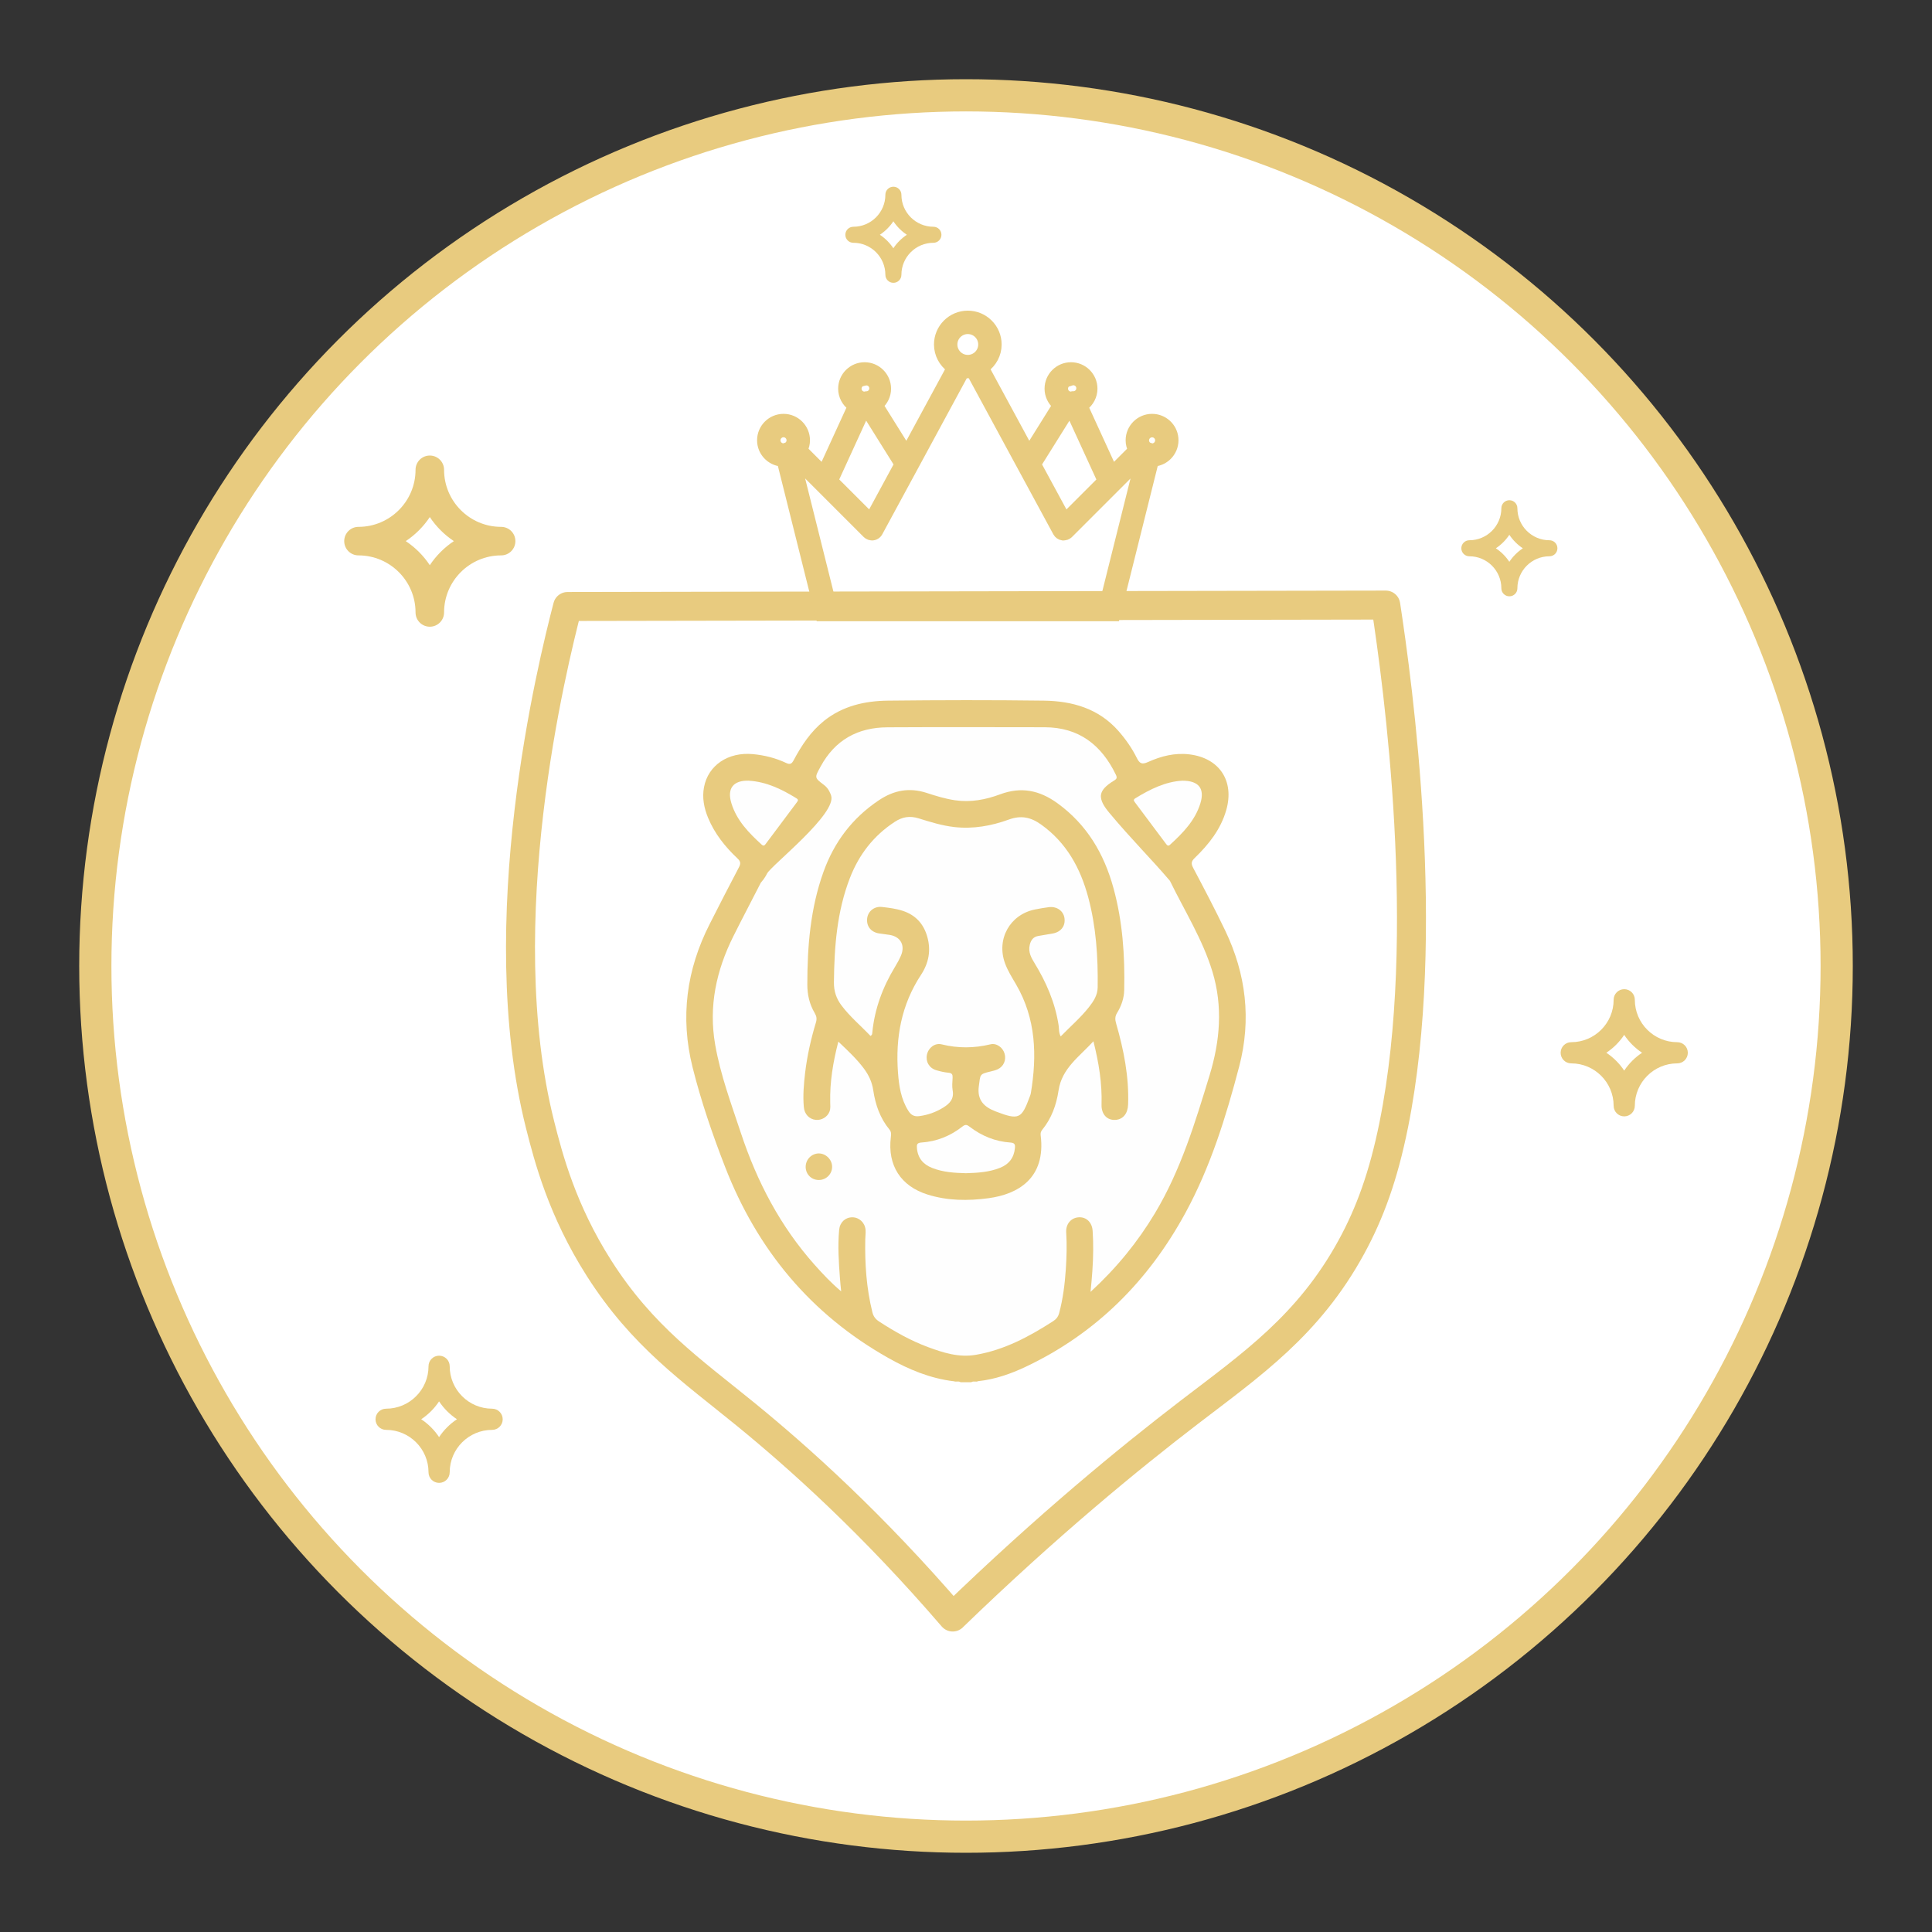
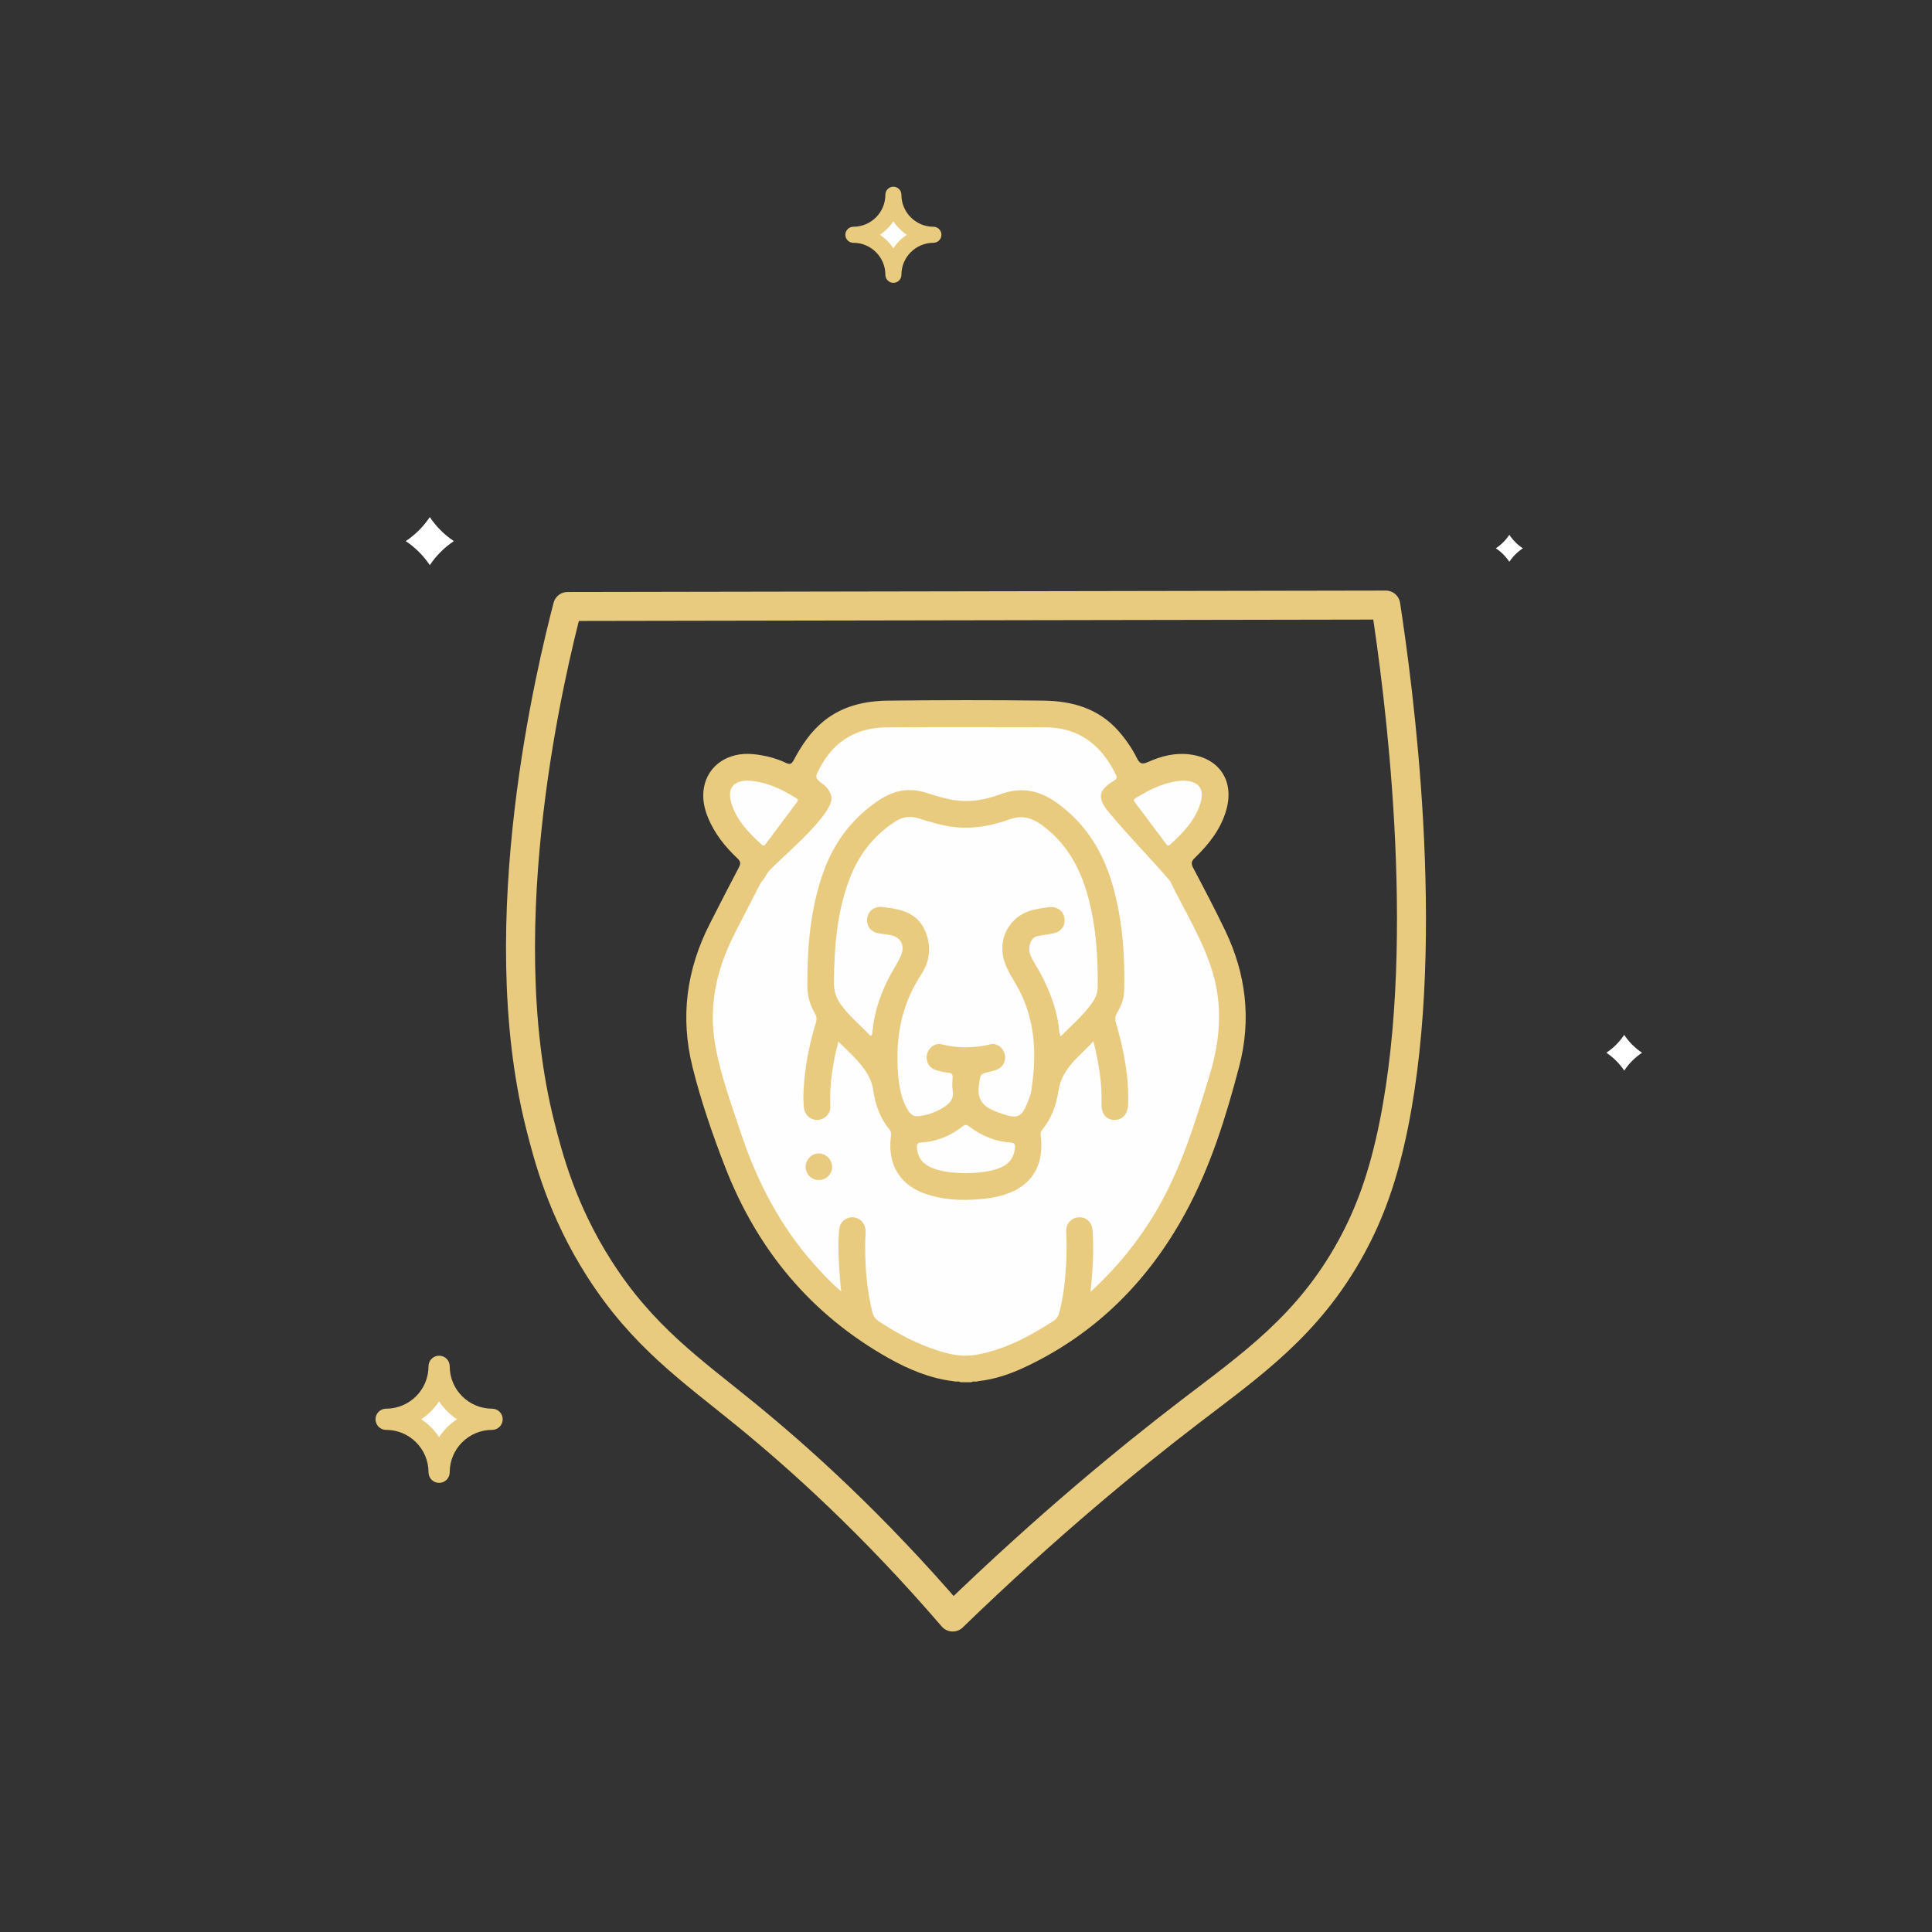
<svg xmlns="http://www.w3.org/2000/svg" id="Layer_1" data-name="Layer 1" viewBox="0 0 600 600">
  <rect x="0" y="0" width="600" height="600" fill="#333333" stroke="none" />
  <defs>
    <style>
      .cls-1 {
        fill: #fefefe;
      }

      .cls-1, .cls-2, .cls-3 {
        stroke-width: 0px;
      }

      .cls-4 {
        stroke-width: 10px;
      }

      .cls-4, .cls-5, .cls-6 {
        stroke: #e8cb7f;
      }

      .cls-4, .cls-6 {
        stroke-linecap: round;
        stroke-linejoin: round;
      }

      .cls-4, .cls-3 {
        fill: #fff;
      }

      .cls-2, .cls-5 {
        fill: #e8cb7f;
      }

      .cls-5 {
        stroke-miterlimit: 10;
        stroke-width: 2.69px;
      }

      .cls-6 {
        fill: none;
        stroke-width: 9px;
      }
    </style>
  </defs>
-   <circle class="cls-4" cx="300" cy="300" r="270.4" />
  <g>
    <path class="cls-6" d="m295.87,502.18c-24.91-28.96-47.6-49.32-64.17-62.84-17.08-13.93-32.14-24.25-45.65-45.45-11.48-18.02-15.73-34.33-18.32-44.58-15.87-62.99,3.77-142.61,8.54-160.96,84.7-.15,169.4-.29,254.09-.44,3.8,24.89,14.41,102.18,2.49,161.4-3.2,15.88-7.4,27.39-13.15,37.93-13.3,24.37-31.11,36.6-50.33,51.33-18.62,14.27-44.03,35.08-73.5,63.6Z" />
-     <path class="cls-5" d="m357.79,129.87c-3.79,0-6.87,3.08-6.87,6.87,0,1.06.26,2.05.69,2.94l-6.06,6.06-8.93-19.48c1.79-1.29,2.85-3.35,2.86-5.55,0-3.79-3.08-6.87-6.87-6.87s-6.87,3.08-6.87,6.87c0,2.06.93,3.9,2.38,5.16l-8.55,13.69-13.64-25.19c2.28-1.67,3.79-4.34,3.79-7.39,0-5.05-4.11-9.16-9.16-9.16s-9.16,4.11-9.16,9.16c0,3.04,1.51,5.72,3.79,7.39l-13.64,25.19-8.55-13.69c1.45-1.26,2.38-3.09,2.38-5.16,0-3.79-3.08-6.87-6.87-6.87s-6.87,3.08-6.87,6.87c0,2.28,1.14,4.3,2.86,5.55l-8.93,19.48-6.06-6.06c.43-.9.69-1.89.69-2.94,0-3.79-3.08-6.87-6.87-6.87s-6.87,3.08-6.87,6.87c0,3.56,2.73,6.46,6.21,6.8l12.01,48.05h91.76l12.01-48.05c3.77-.37,6.52-3.71,6.16-7.48-.34-3.51-3.29-6.18-6.81-6.19Zm-25.18-11.45c1.19-.4,2.48.24,2.88,1.43s-.24,2.48-1.43,2.88c-.22.07-.45.11-.69.12-.09,0-.17,0-.27,0l-.49.15c-.08,0-.33-.07-.63-.16-.05-.01-.09.02-.14,0-1.18-.43-1.79-1.74-1.36-2.92.33-.9,1.18-1.5,2.13-1.5Zm-.31,9.4l9.8,21.38-11.23,11.23-8.8-16.24,10.23-16.36Zm-31.74-25.42c2.53,0,4.58,2.05,4.58,4.58s-2.05,4.58-4.58,4.58-4.58-2.05-4.58-4.58,2.05-4.58,4.58-4.58Zm-32.05,16.02c1.21-.3,2.44.43,2.74,1.64.3,1.21-.43,2.44-1.64,2.74-.16.04-.33.06-.5.07-.03,0-.07,0-.1,0l-.22.07c-.09,0-.18.05-.28.05-.17,0-.33-.06-.49-.1v-.04c-.09-.02-.17,0-.27,0-.91-.32-1.52-1.17-1.53-2.14,0-1.26,1.03-2.29,2.29-2.29Zm.31,9.4l10.23,16.36-8.8,16.24-11.23-11.23,9.79-21.38Zm-23.88,10.54c-.31.26-.68.44-1.08.52-.05.01-.09.05-.15.07-.13.02-.25.08-.38.08-1.26,0-2.29-1.03-2.29-2.29s1.03-2.29,2.29-2.29c1.27,0,2.29,1.04,2.28,2.31,0,.6-.25,1.18-.67,1.6Zm13.92,51.03l-11.3-45.19,21.63,21.63c.24.23.52.41.83.52.09.03.18.03.27.05.16.04.33.1.51.1.84,0,1.61-.46,2.01-1.2l10.9-20.11h0s15.77-29.13,15.77-29.13c.12.02.25,0,.37,0,.24.02.47.08.71.08s.47-.05.71-.07c.12,0,.25.02.37,0l15.77,29.12h0s10.9,20.12,10.9,20.12c.34.63.97,1.07,1.68,1.18.11,0,.23.02.33.02.17,0,.33-.06.5-.1.1-.02.2-.02.29-.05.31-.11.59-.28.83-.51l21.63-21.63-11.3,45.19h-83.41m98.94-50.36c-.14,0-.26-.05-.39-.08-.05-.02-.09-.05-.15-.07-.4-.08-.77-.26-1.08-.52-.9-.9-.89-2.35,0-3.24.43-.43,1.01-.67,1.61-.67,1.26,0,2.29,1.03,2.29,2.29s-1.03,2.29-2.29,2.29Z" />
  </g>
  <g>
    <path class="cls-2" d="m265.02,75.4c5.48,0,9.94,4.46,9.94,9.94,0,1.37,1.11,2.49,2.49,2.49s2.49-1.11,2.49-2.49c0-5.48,4.46-9.94,9.94-9.94,1.37,0,2.49-1.11,2.49-2.49s-1.11-2.49-2.49-2.49c-5.48,0-9.94-4.46-9.94-9.94,0-1.37-1.11-2.49-2.49-2.49s-2.49,1.11-2.49,2.49c0,5.48-4.46,9.94-9.94,9.94-1.37,0-2.49,1.11-2.49,2.49s1.11,2.49,2.49,2.49Z" />
    <path class="cls-3" d="m277.44,68.72c1.11,1.66,2.53,3.09,4.19,4.19-1.66,1.11-3.09,2.53-4.19,4.19-1.11-1.66-2.53-3.09-4.19-4.19,1.66-1.11,3.09-2.53,4.19-4.19Z" />
  </g>
  <g>
-     <path class="cls-2" d="m456.32,172.76c5.48,0,9.94,4.46,9.94,9.94,0,1.37,1.11,2.49,2.49,2.49s2.49-1.11,2.49-2.49c0-5.48,4.46-9.94,9.94-9.94,1.37,0,2.49-1.11,2.49-2.49s-1.11-2.49-2.49-2.49c-5.48,0-9.94-4.46-9.94-9.94,0-1.37-1.11-2.49-2.49-2.49s-2.49,1.11-2.49,2.49c0,5.48-4.46,9.94-9.94,9.94-1.37,0-2.49,1.11-2.49,2.49s1.11,2.49,2.49,2.49Z" />
    <path class="cls-3" d="m468.74,166.09c1.11,1.66,2.53,3.09,4.19,4.19-1.66,1.11-3.09,2.53-4.19,4.19-1.11-1.66-2.53-3.09-4.19-4.19,1.66-1.11,3.09-2.53,4.19-4.19Z" />
  </g>
  <g>
-     <path class="cls-2" d="m487.96,330.24c7.26,0,13.17,5.91,13.17,13.17,0,1.82,1.47,3.29,3.29,3.29s3.29-1.47,3.29-3.29c0-7.26,5.91-13.17,13.17-13.17,1.82,0,3.29-1.47,3.29-3.29s-1.47-3.29-3.29-3.29c-7.26,0-13.17-5.91-13.17-13.17,0-1.82-1.47-3.29-3.29-3.29s-3.29,1.47-3.29,3.29c0,7.26-5.91,13.17-13.17,13.17-1.82,0-3.29,1.47-3.29,3.29s1.47,3.29,3.29,3.29Z" />
    <path class="cls-3" d="m504.41,321.39c1.46,2.2,3.35,4.09,5.55,5.55-2.2,1.46-4.09,3.35-5.55,5.55-1.46-2.2-3.35-4.09-5.55-5.55,2.2-1.46,4.09-3.35,5.55-5.55Z" />
  </g>
  <g>
    <path class="cls-2" d="m119.91,444.06c7.26,0,13.17,5.91,13.17,13.17,0,1.82,1.47,3.29,3.29,3.29s3.29-1.47,3.29-3.29c0-7.26,5.91-13.17,13.17-13.17,1.82,0,3.29-1.47,3.29-3.29s-1.47-3.29-3.29-3.29c-7.26,0-13.17-5.91-13.17-13.17,0-1.82-1.47-3.29-3.29-3.29s-3.29,1.47-3.29,3.29c0,7.26-5.91,13.17-13.17,13.17-1.82,0-3.29,1.47-3.29,3.29s1.47,3.29,3.29,3.29Z" />
    <path class="cls-3" d="m136.36,435.21c1.46,2.2,3.35,4.09,5.55,5.55-2.2,1.46-4.09,3.35-5.55,5.55-1.46-2.2-3.35-4.09-5.55-5.55,2.2-1.46,4.09-3.35,5.55-5.55Z" />
  </g>
  <g>
-     <path class="cls-2" d="m111.33,172.48c9.77,0,17.72,7.95,17.72,17.72,0,2.45,1.98,4.43,4.43,4.43s4.43-1.98,4.43-4.43c0-9.77,7.95-17.72,17.72-17.72,2.45,0,4.43-1.98,4.43-4.43s-1.98-4.43-4.43-4.43c-9.77,0-17.72-7.95-17.72-17.72,0-2.45-1.98-4.43-4.43-4.43s-4.43,1.98-4.43,4.43c0,9.77-7.95,17.72-17.72,17.72-2.45,0-4.43,1.98-4.43,4.43s1.98,4.43,4.43,4.43Z" />
    <path class="cls-3" d="m133.48,160.58c1.97,2.96,4.51,5.5,7.47,7.47-2.96,1.97-5.5,4.51-7.47,7.47-1.97-2.96-4.51-5.5-7.47-7.47,2.96-1.97,5.5-4.51,7.47-7.47Z" />
  </g>
  <g>
    <path class="cls-2" d="m296.16,428.96c-7.3-.88-13.96-3.66-20.27-7.22-24.12-13.59-40.75-33.69-50.71-59.36-3.93-10.11-7.46-20.38-10.1-30.94-3.88-15.54-1.89-30.3,5.32-44.48,2.99-5.88,5.99-11.76,9.07-17.59.61-1.16.57-1.83-.43-2.77-3.84-3.61-7.1-7.69-9.14-12.62-1.26-3.05-1.88-6.22-1.27-9.49,1.28-6.84,7.51-11.01,15.19-10.29,3.6.34,7.06,1.2,10.31,2.74,1.26.59,1.75.26,2.35-.85,2.44-4.58,5.28-8.88,9.39-12.19,5.81-4.67,12.72-6.23,19.9-6.31,16.13-.18,32.26-.21,48.39,0,8.84.12,17.03,2.42,23.19,9.43,2.24,2.55,4.18,5.32,5.68,8.34.87,1.76,1.59,2.16,3.53,1.28,4.04-1.83,8.33-2.91,12.84-2.36,9.33,1.14,14.02,8.28,11.41,17.34-1.71,5.95-5.42,10.62-9.77,14.82-1.09,1.05-1.19,1.76-.48,3.1,3.4,6.44,6.79,12.89,9.94,19.46,6.48,13.53,8.16,27.62,4.34,42.21-4.1,15.65-8.89,31.09-16.64,45.36-11.49,21.15-27.75,37.53-49.69,47.91-4.67,2.21-9.54,3.9-14.73,4.45-.68.36-1.49-.14-2.15.34h-3.31c-.66-.49-1.47.01-2.15-.34Z" />
    <path class="cls-1" d="m338.68,401.17c.47-4.65.79-8.76.82-12.89.02-2-.05-4-.17-5.99-.16-2.67-1.95-4.39-4.32-4.25-2.34.13-4.06,2.05-3.89,4.7.24,3.87.13,7.72-.13,11.57-.31,4.54-.88,9.04-2.05,13.45-.3,1.13-.88,1.9-1.87,2.54-7.45,4.79-15.16,8.94-24.03,10.45-5.25.9-10.1-.64-14.89-2.42-5.37-2-10.34-4.8-15.13-7.92-1.1-.72-1.77-1.56-2.09-2.86-1.86-7.48-2.37-15.08-2.21-22.76.02-.96.17-1.94.08-2.89-.21-2.24-1.99-3.86-4.11-3.86-2.17,0-3.86,1.56-4.08,3.86-.48,5.1-.12,10.19.26,15.28.08,1.15.21,2.3.36,3.86-3.18-2.68-5.73-5.43-8.22-8.22-10.66-11.95-17.9-25.81-22.91-40.93-3-9.07-6.35-18.01-8-27.48-2.07-11.89.34-22.98,5.63-33.6,2.79-5.6,5.72-11.12,8.56-16.7.03-.07.41-.44.83-1.02.68-.94,1.05-1.71,1.11-1.82,1.26-2.49,21.9-18.66,19.86-24.27-.15-.4-.65-2.06-2.16-3.2-3.08-2.34-2.97-2.27-1.1-5.72,4.48-8.28,11.54-12.16,20.75-12.21,16.27-.09,32.53-.04,48.8-.02,10.64.01,17.68,5.45,22.17,14.76.45.93.24,1.31-.53,1.78-2.65,1.59-3.87,2.97-4.09,4.41-.28,1.82,1.06,3.8,2.58,5.63,6.7,8.04,13.27,14.59,18.39,20.62.22.25.37.36.46.55,4.54,9.31,10.12,18.13,13.17,28.15,3.29,10.82,2.36,21.54-.87,32.14-4.49,14.72-8.95,29.47-16.94,42.81-5.37,8.97-11.89,17-20.04,24.5Z" />
    <path class="cls-1" d="m367.22,242.45c5.09,0,6.98,2.47,5.56,7.06-1.65,5.32-5.4,9.16-9.38,12.8-.62.57-.92.24-1.29-.25-3.2-4.3-6.41-8.59-9.63-12.87-.39-.51-.58-.86.13-1.29,4.6-2.82,9.37-5.18,14.6-5.45Z" />
    <path class="cls-1" d="m232.64,242.46c5.44.35,10.16,2.65,14.69,5.45.71.44.5.78.12,1.28-3.22,4.28-6.43,8.58-9.63,12.87-.38.51-.68.79-1.29.23-3.99-3.64-7.73-7.47-9.38-12.8-1.44-4.66.59-7.2,5.48-7.05Z" />
    <path class="cls-2" d="m260.35,323.5c-1.64,6.34-2.66,12.49-2.52,18.79.02.96.14,1.94-.2,2.87-.61,1.69-2.44,2.81-4.26,2.63-2.03-.2-3.55-1.74-3.74-4.02-.31-3.59,0-7.17.42-10.72.64-5.27,1.81-10.44,3.34-15.51.34-1.11.21-1.94-.36-2.9-1.62-2.72-2.31-5.68-2.31-8.86,0-11.9.95-23.66,5-34.97,3.33-9.29,8.95-16.76,17.23-22.29,4.71-3.15,9.51-4.01,14.88-2.26,2.87.94,5.76,1.83,8.77,2.27,4.84.71,9.5-.17,13.98-1.84,6.53-2.43,12.22-1.3,17.83,2.77,9.15,6.65,14.46,15.67,17.38,26.32,2.85,10.38,3.58,21.01,3.34,31.73-.06,2.51-.88,4.88-2.19,7.02-.69,1.11-.69,2.06-.33,3.28,2.38,8.23,4.04,16.58,3.73,25.21-.1,2.83-1.57,4.59-3.87,4.77-2.64.2-4.47-1.72-4.38-4.76.2-6.53-.82-12.89-2.52-19.66-4.39,4.82-9.8,8.39-10.83,15.29-.67,4.47-2.17,8.67-5.09,12.23-.43.53-.54,1.06-.46,1.72,1.65,13.33-7.1,18.3-16.26,19.51-6.33.84-12.65.8-18.83-1.13-8.4-2.62-12.53-9.1-11.44-17.86.1-.83.19-1.57-.42-2.32-2.94-3.55-4.39-7.77-5.05-12.24-.38-2.56-1.41-4.71-2.9-6.72-2.27-3.04-5.03-5.6-7.94-8.36Z" />
    <path class="cls-2" d="m254.32,366.46c-2.27.01-4.05-1.71-4.11-3.97-.06-2.33,1.78-4.26,4.06-4.28,2.25-.01,4.2,1.97,4.15,4.23-.04,2.22-1.87,4.01-4.11,4.02Z" />
    <path class="cls-1" d="m270.36,321.74c-2.98-3.15-6.38-5.96-9.04-9.51-1.58-2.1-2.36-4.39-2.34-7.09.11-11.07.92-22.02,4.97-32.48,2.82-7.27,7.35-13.14,13.94-17.44,2.41-1.57,4.69-1.91,7.41-1.07,3.6,1.12,7.21,2.25,11,2.69,5.89.68,11.56-.34,17.03-2.33,3.75-1.36,6.79-.74,10,1.56,7.88,5.64,12.18,13.49,14.62,22.56,2.47,9.19,3.08,18.6,2.94,28.07-.04,2.4-1.31,4.31-2.73,6.11-2.57,3.25-5.72,5.94-8.75,9.06-.65-1.2-.48-2.38-.65-3.47-1.08-6.98-3.81-13.31-7.47-19.29-1.05-1.71-2.01-3.45-1.5-5.62.35-1.49,1.06-2.53,2.62-2.81,1.49-.27,2.98-.51,4.47-.76,2.59-.44,4.06-2.34,3.7-4.8-.33-2.24-2.38-3.71-4.86-3.39-1.43.18-2.86.43-4.27.71-7.8,1.56-12.07,9.19-9.34,16.7.85,2.34,2.19,4.44,3.43,6.57,6.21,10.65,6.55,22.09,4.59,33.84-.06.34-.19.66-.31.98-2.55,6.91-3.31,7.44-10.6,4.64-3.43-1.31-5.86-3.39-5.23-7.87.51-3.66.11-3.7,3.69-4.55.73-.17,1.48-.36,2.16-.67,1.85-.87,2.71-2.86,2.15-4.84-.54-1.91-2.47-3.38-4.41-2.91-5.06,1.22-10.06,1.26-15.13.01-2.13-.52-4.12,1.05-4.58,3.2-.46,2.14.7,4.17,2.87,4.82,1.25.37,2.54.67,3.83.79,1.11.1,1.32.6,1.27,1.57-.07,1.31-.21,2.65.02,3.92.47,2.63-.89,4.07-2.89,5.31-2.32,1.44-4.79,2.33-7.51,2.68-1.62.21-2.58-.4-3.39-1.7-2.27-3.63-2.88-7.68-3.19-11.83-.81-10.88,1.06-21.1,7.16-30.37,2.38-3.61,3.15-7.57,1.93-11.84-1.15-4.02-3.63-6.71-7.61-8.02-2.11-.69-4.3-.96-6.48-1.2-2.35-.26-4.3,1.32-4.57,3.51-.29,2.41,1.12,4.26,3.6,4.69,1.15.2,2.33.29,3.48.49,3.34.59,4.77,3.27,3.41,6.42-.52,1.19-1.15,2.35-1.83,3.46-3.84,6.32-6.36,13.09-7.07,20.49-.03.33-.02.7-.54.98Z" />
    <path class="cls-1" d="m299.98,364.35c-3.55-.09-7.11-.3-10.5-1.64-2.81-1.11-4.46-3.08-4.72-6.16-.09-1.01,0-1.63,1.31-1.72,4.78-.31,9.08-2.03,12.84-4.99.91-.72,1.41-.55,2.24.09,3.73,2.87,7.96,4.58,12.67,4.9,1.24.09,1.48.56,1.38,1.65-.27,3.06-1.85,5.09-4.66,6.21-3.38,1.34-6.94,1.56-10.55,1.66Z" />
  </g>
</svg>